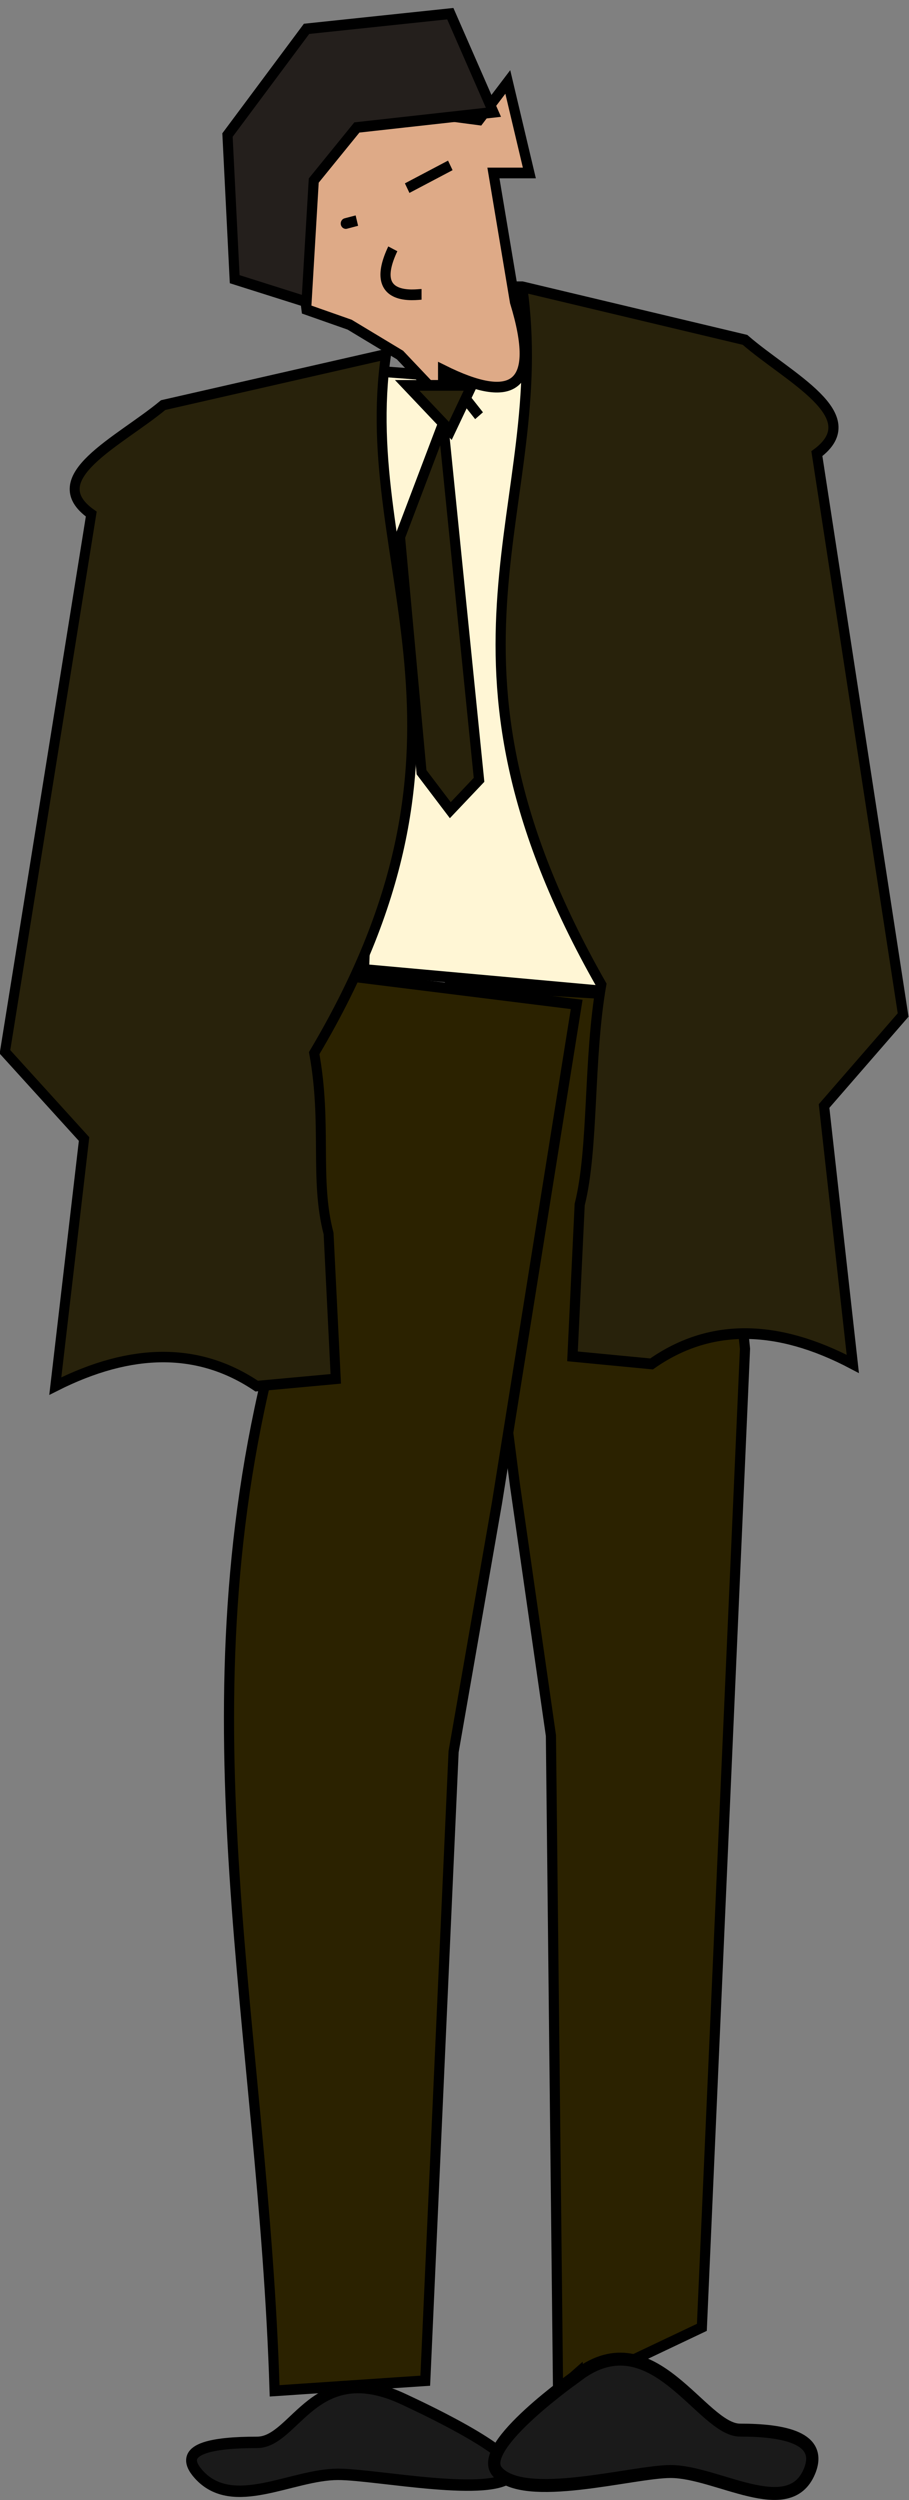
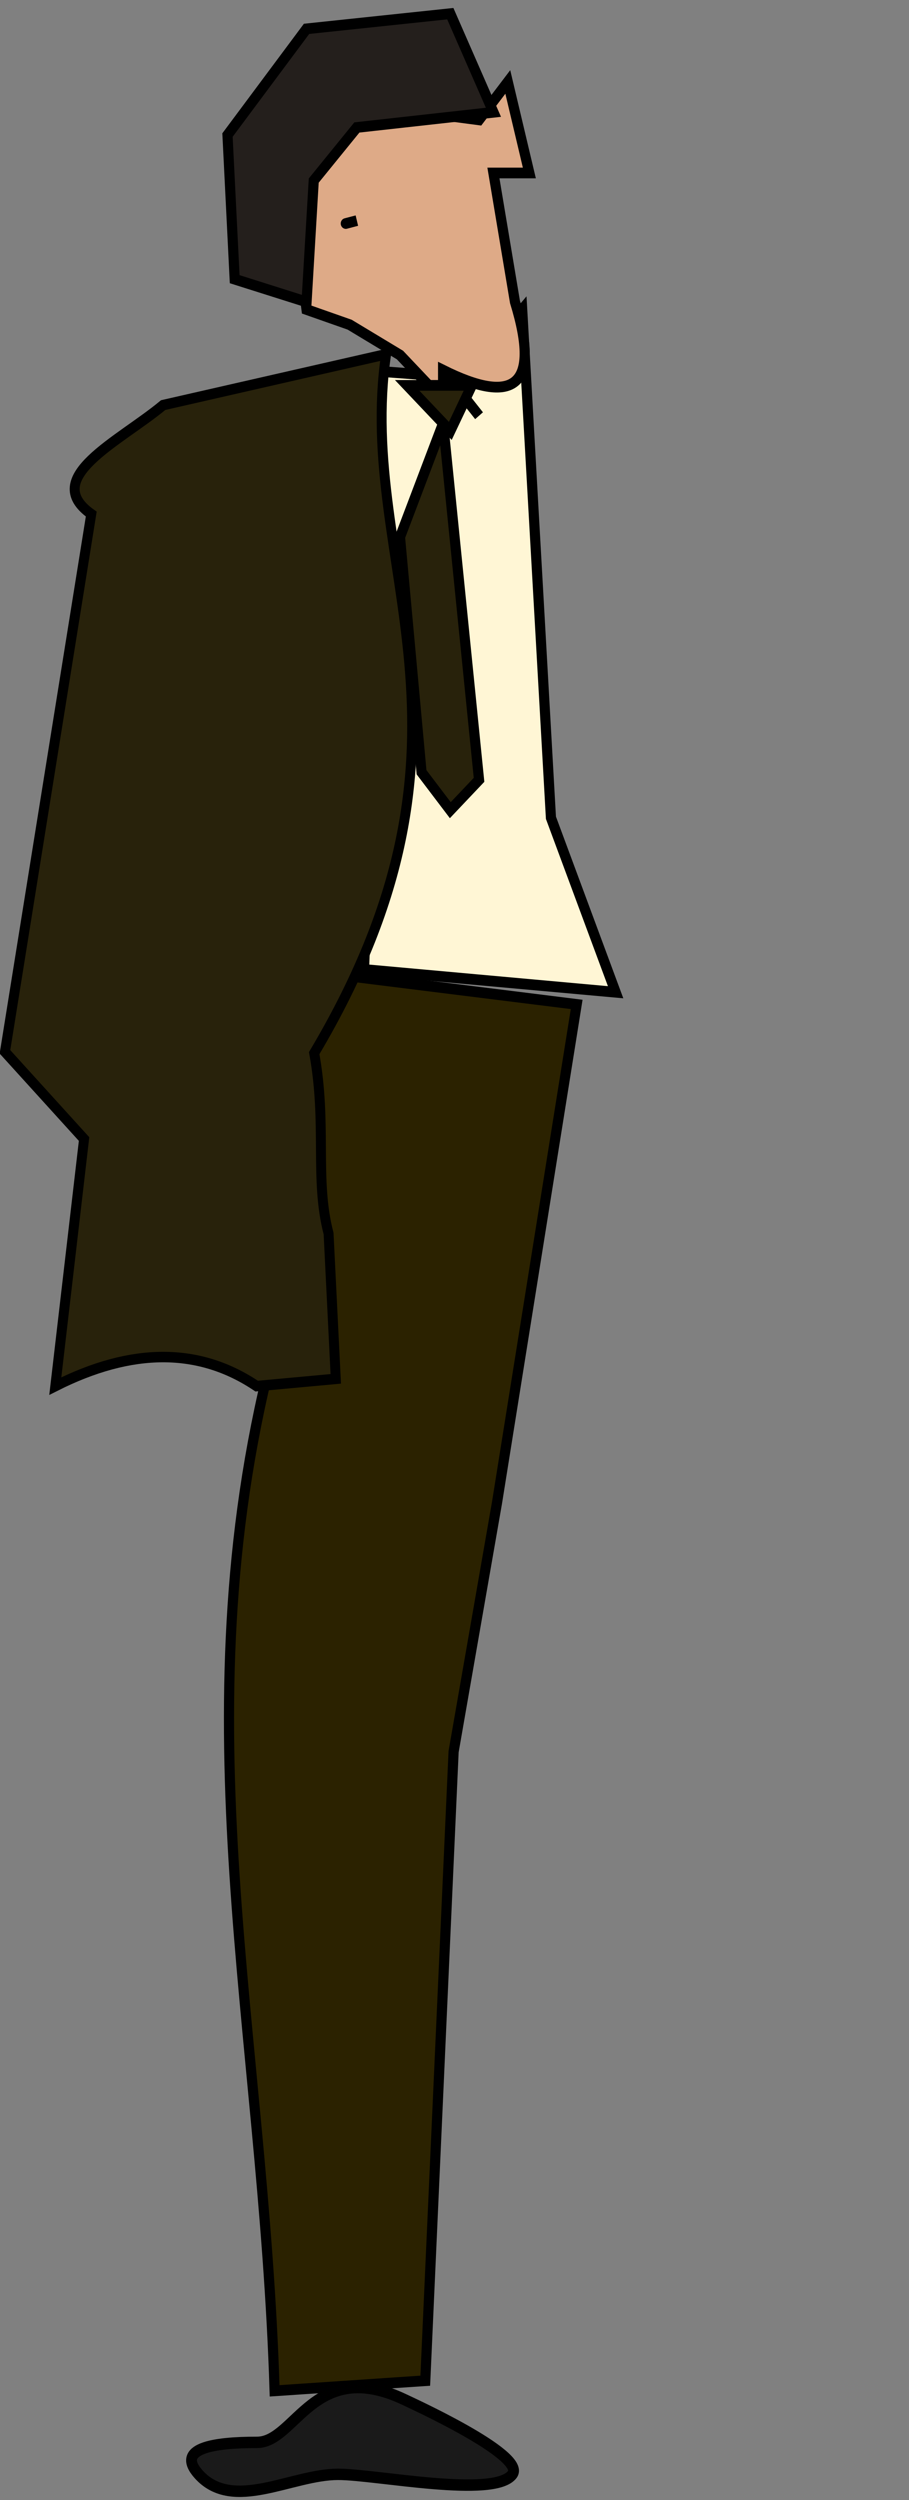
<svg xmlns="http://www.w3.org/2000/svg" xmlns:ns1="http://www.inkscape.org/namespaces/inkscape" xmlns:ns2="http://sodipodi.sourceforge.net/DTD/sodipodi-0.dtd" width="307.475" height="845" id="svg2" version="1.1" ns1:version="0.92.2 5c3e80d, 2017-08-06" viewBox="0 0 307.475 845" ns2:docname="suitmanstanding.svg">
  <rect x="0" y="0" width="307.475" height="845" fill="#808080" stroke="none" />
  <defs id="defs4">
    <filter ns1:label="Leaves" ns1:menu="Scatter" ns1:menu-tooltip="Leaves on the ground in Fall, or living foliage" style="color-interpolation-filters:sRGB" id="filter4349">
      <feTurbulence baseFrequency="0.09" numOctaves="5" type="fractalNoise" result="result6" id="feTurbulence4351" />
      <feColorMatrix values="1 0 0 0 0 0 1 0 0 0 0 0 1 0 0 0 0 0 4.9 -2.9 " result="result5" in="result6" id="feColorMatrix4353" />
      <feComposite in2="result5" operator="in" in="SourceGraphic" id="feComposite4355" />
      <feMorphology result="result3" radius="6" operator="dilate" id="feMorphology4357" />
      <feTurbulence baseFrequency="0.2" numOctaves="1" type="fractalNoise" result="result91" id="feTurbulence4359" />
      <feDisplacementMap result="result4" scale="15" yChannelSelector="G" xChannelSelector="R" in="result3" in2="result91" id="feDisplacementMap4361" />
      <feComposite in2="result4" operator="arithmetic" result="result2" k1="0.5" k3="1" id="feComposite4363" k2="0" k4="0" />
      <feConvolveMatrix order="3 3" kernelMatrix="1 0 0 0 2 0 0 0 -1 " targetX="0" targetY="0" divisor="1.5" edgeMode="duplicate" in="result2" id="feConvolveMatrix4365" />
    </filter>
    <filter ns1:label="Leaves" ns1:menu="Scatter" ns1:menu-tooltip="Leaves on the ground in Fall, or living foliage" style="color-interpolation-filters:sRGB" id="filter4367">
      <feTurbulence baseFrequency="0.09" numOctaves="5" type="fractalNoise" result="result6" id="feTurbulence4369" />
      <feColorMatrix values="1 0 0 0 0 0 1 0 0 0 0 0 1 0 0 0 0 0 4.9 -2.9 " result="result5" in="result6" id="feColorMatrix4371" />
      <feComposite in2="result5" operator="in" in="SourceGraphic" id="feComposite4373" />
      <feMorphology result="result3" radius="6" operator="dilate" id="feMorphology4375" />
      <feTurbulence baseFrequency="0.2" numOctaves="1" type="fractalNoise" result="result91" id="feTurbulence4377" />
      <feDisplacementMap result="result4" scale="15" yChannelSelector="G" xChannelSelector="R" in="result3" in2="result91" id="feDisplacementMap4379" />
      <feComposite in2="result4" operator="arithmetic" result="result2" k1="0.5" k3="1" id="feComposite4381" k2="0" k4="0" />
      <feConvolveMatrix order="3 3" kernelMatrix="1 0 0 0 2 0 0 0 -1 " targetX="0" targetY="0" divisor="1.5" edgeMode="duplicate" in="result2" id="feConvolveMatrix4383" />
    </filter>
    <filter id="filter4349-6" style="color-interpolation-filters:sRGB" ns1:menu-tooltip="Leaves on the ground in Fall, or living foliage" ns1:menu="Scatter" ns1:label="Leaves">
      <feTurbulence id="feTurbulence4351-5" result="result6" type="fractalNoise" numOctaves="5" baseFrequency="0.09" />
      <feColorMatrix id="feColorMatrix4353-5" in="result6" result="result5" values="1 0 0 0 0 0 1 0 0 0 0 0 1 0 0 0 0 0 4.9 -2.9 " />
      <feComposite id="feComposite4355-1" in="SourceGraphic" operator="in" in2="result5" />
      <feMorphology id="feMorphology4357-6" operator="dilate" radius="6" result="result3" />
      <feTurbulence id="feTurbulence4359-0" result="result91" type="fractalNoise" numOctaves="1" baseFrequency="0.2" />
      <feDisplacementMap id="feDisplacementMap4361-5" in2="result91" in="result3" xChannelSelector="R" yChannelSelector="G" scale="15" result="result4" />
      <feComposite id="feComposite4363-8" k3="1" k1="0.5" result="result2" operator="arithmetic" in2="result4" k2="0" k4="0" />
      <feConvolveMatrix id="feConvolveMatrix4365-8" in="result2" edgeMode="duplicate" divisor="1.5" targetY="0" targetX="0" kernelMatrix="1 0 0 0 2 0 0 0 -1 " order="3 3" />
    </filter>
    <filter id="filter4367-7" style="color-interpolation-filters:sRGB" ns1:menu-tooltip="Leaves on the ground in Fall, or living foliage" ns1:menu="Scatter" ns1:label="Leaves">
      <feTurbulence id="feTurbulence4369-2" result="result6" type="fractalNoise" numOctaves="5" baseFrequency="0.09" />
      <feColorMatrix id="feColorMatrix4371-1" in="result6" result="result5" values="1 0 0 0 0 0 1 0 0 0 0 0 1 0 0 0 0 0 4.9 -2.9 " />
      <feComposite id="feComposite4373-7" in="SourceGraphic" operator="in" in2="result5" />
      <feMorphology id="feMorphology4375-7" operator="dilate" radius="6" result="result3" />
      <feTurbulence id="feTurbulence4377-4" result="result91" type="fractalNoise" numOctaves="1" baseFrequency="0.2" />
      <feDisplacementMap id="feDisplacementMap4379-5" in2="result91" in="result3" xChannelSelector="R" yChannelSelector="G" scale="15" result="result4" />
      <feComposite id="feComposite4381-0" k3="1" k1="0.5" result="result2" operator="arithmetic" in2="result4" k2="0" k4="0" />
      <feConvolveMatrix id="feConvolveMatrix4383-7" in="result2" edgeMode="duplicate" divisor="1.5" targetY="0" targetX="0" kernelMatrix="1 0 0 0 2 0 0 0 -1 " order="3 3" />
    </filter>
  </defs>
  <ns2:namedview id="base" pagecolor="#ffffff" bordercolor="#666666" borderopacity="1.0" ns1:pageopacity="0.0" ns1:pageshadow="2" ns1:zoom="0.34522221" ns1:cx="296.99374" ns1:cy="395.17693" ns1:document-units="px" ns1:current-layer="layer1" showgrid="false" ns1:window-width="1436" ns1:window-height="856" ns1:window-x="4" ns1:window-y="0" ns1:window-maximized="1" fit-margin-top="0" fit-margin-left="0" fit-margin-right="0" fit-margin-bottom="0" />
  <g ns1:label="Layer 1" ns1:groupmode="layer" id="layer1" transform="translate(709.066,-110.228)">
    <g id="layer1-3" ns1:label="Layer 1" transform="translate(-1014.712,-326.473)">
      <g ns1:export-ydpi="90" ns1:export-xdpi="90" transform="matrix(3.43,0,0,3.617,-546.148,-51.398)" id="g4639">
        <g id="g4641">
          <path ns1:connector-curvature="0" id="path4643" d="m 294.162,170.247 5.671,-6.379 2.835,47.491 6.379,16.303 -24.809,-2.126 0.709,-19.138 -0.709,-36.859 z" style="fill:#fff6d5;stroke:#000000;stroke-width:1px;stroke-linecap:butt;stroke-linejoin:miter;stroke-opacity:1" />
          <path ns1:connector-curvature="0" id="path4645" d="M 290.618,169.538 Z" style="fill:none;stroke:#000000;stroke-width:1px;stroke-linecap:butt;stroke-linejoin:miter;stroke-opacity:1" />
          <path ns1:connector-curvature="0" id="path4647" d="m 295.579,173.791 -3.544,-4.253 z" style="fill:#28220b;stroke:#000000;stroke-width:1px;stroke-linecap:butt;stroke-linejoin:miter;stroke-opacity:1" />
          <path ns1:connector-curvature="0" id="path4649" d="m 292.035,174.5 -4.253,10.632 2.126,21.974 2.835,3.544 2.835,-2.835 z" style="fill:#28220b;stroke:#000000;stroke-width:1px;stroke-linecap:butt;stroke-linejoin:miter;stroke-opacity:1" />
          <path ns2:nodetypes="cccccccccccccc" ns1:connector-curvature="0" id="path4651" d="m 295.579,146.147 2.835,-3.544 2.126,8.506 h -3.544 l 2.126,12.05 c 2.625,8.112 -0.269,9.601 -7.088,6.379 v 2.835 l -4.253,-4.253 -4.962,-2.835 -4.253,-1.418 -1.418,-10.632 0.709,-4.253 6.379,-4.253 z" style="fill:#deaa87;stroke:#000000;stroke-width:1px;stroke-linecap:butt;stroke-linejoin:miter;stroke-opacity:1" />
-           <path ns1:connector-curvature="0" id="path4653" d="M 288.491,152.526 292.744,150.4" style="fill:none;stroke:#000000;stroke-width:1px;stroke-linecap:butt;stroke-linejoin:miter;stroke-opacity:1" />
-           <path ns1:connector-curvature="0" id="path4655" d="m 287.074,158.197 c -2.521,5.043 2.36,4.253 2.835,4.253" style="fill:none;stroke:#000000;stroke-width:1px;stroke-linecap:butt;stroke-linejoin:miter;stroke-opacity:1" />
          <path ns1:connector-curvature="0" id="path4657" d="m 283.529,155.559 c -0.945,0.236 -1.89,0.473 0,0 z" style="fill:none;stroke:#000000;stroke-width:1px;stroke-linecap:butt;stroke-linejoin:miter;stroke-opacity:1" ns2:nodetypes="cc" />
          <path ns1:connector-curvature="0" id="path4659" d="m 296.997,145.438 -4.253,-9.215 -14.176,1.418 -7.797,9.924 0.709,13.468 7.088,2.126 0.709,-11.341 4.253,-4.962 z" style="fill:#241f1c;stroke:#000000;stroke-width:1px;stroke-linecap:butt;stroke-linejoin:miter;stroke-opacity:1" />
-           <path ns2:nodetypes="cccccccc" ns1:connector-curvature="0" id="path4661" d="m 317.553,352.415 4.253,-91.438 -3.544,-32.606 -25.518,-1.418 6.379,46.782 3.544,23.391 0.709,61.668 z" style="fill:#2b2200;stroke:#000000;stroke-width:1px;stroke-linecap:butt;stroke-linejoin:miter;stroke-opacity:1" />
          <path ns2:nodetypes="cccccccc" ns1:connector-curvature="0" id="path4663" d="m 275.418,358.348 c -1.096,-33.808 -9.343,-62.654 -0.335,-96.461 l 5.283,-36.022 24.841,2.935 -7.856,46.557 -4.282,23.267 -2.794,58.777 z" style="fill:#2b2200;stroke:#000000;stroke-width:1px;stroke-linecap:butt;stroke-linejoin:miter;stroke-opacity:1" />
          <path ns2:nodetypes="ccccccccccc" ns1:connector-curvature="0" id="path4665" d="m 286.413,168.045 -21.985,4.753 c -4.311,3.395 -12.133,6.79 -7.092,10.185 l -8.51,50.248 7.801,8.148 -2.837,23.087 c 7.565,-3.621 14.184,-3.621 19.858,0 l 7.801,-0.679 -0.709,-13.58 c -1.396,-5.045 -0.136,-10.205 -1.419,-16.856 18.629,-29.696 4.025,-45.542 7.092,-65.305 z" style="fill:#28220b;stroke:#000000;stroke-width:0.979px;stroke-linecap:butt;stroke-linejoin:miter;stroke-opacity:1" />
-           <path ns2:nodetypes="ccccccccccc" ns1:connector-curvature="0" id="path4667" d="m 299.832,161.741 21.974,4.962 c 4.309,3.544 12.126,7.088 7.088,10.632 l 8.506,52.453 -7.797,8.506 2.835,24.1 c -7.561,-3.78 -14.176,-3.78 -19.847,0 l -7.797,-0.709 0.709,-14.176 c 1.395,-5.266 0.844,-13.613 2.126,-20.556 -18.619,-31 -4.731,-44.581 -7.797,-65.212 z" style="fill:#28220b;stroke:#000000;stroke-width:1px;stroke-linecap:butt;stroke-linejoin:miter;stroke-opacity:1" />
          <path ns1:connector-curvature="0" id="path4669" d="m 294.871,170.956 h -6.379 l 4.253,4.253 z" style="fill:#28220b;stroke:#000000;stroke-width:1px;stroke-linecap:butt;stroke-linejoin:miter;stroke-opacity:1" />
        </g>
        <path style="fill:#1a1a1a;stroke:#000000;stroke-width:1.066px;stroke-linecap:butt;stroke-linejoin:miter;stroke-opacity:1" d="m 288.249,359.18 c -8.935,-4.042 -10.758,3.983 -14.557,3.983 -4.349,0 -8.065,0.558 -5.762,2.987 3.378,3.562 9.167,0 13.75,0 3.747,0 15.421,2.27 17.188,0 1.413,-1.816 -10.463,-6.884 -10.619,-6.97 z" id="path4671" ns1:connector-curvature="0" />
-         <path style="fill:#1a1a1a;stroke:#000000;stroke-width:1.21px;stroke-linecap:butt;stroke-linejoin:miter;stroke-opacity:1" d="m 305.344,356.859 c 7.394,-5.236 12.187,5.159 15.968,5.159 4.329,0 8.235,0.723 6.844,3.869 -2.04,4.615 -9.125,0 -13.687,0 -3.73,0 -14.508,2.941 -17.109,0 -2.081,-2.353 7.861,-8.917 7.984,-9.029 z" id="path4673" ns1:connector-curvature="0" />
+         <path style="fill:#1a1a1a;stroke:#000000;stroke-width:1.21px;stroke-linecap:butt;stroke-linejoin:miter;stroke-opacity:1" d="m 305.344,356.859 z" id="path4673" ns1:connector-curvature="0" />
      </g>
    </g>
  </g>
</svg>